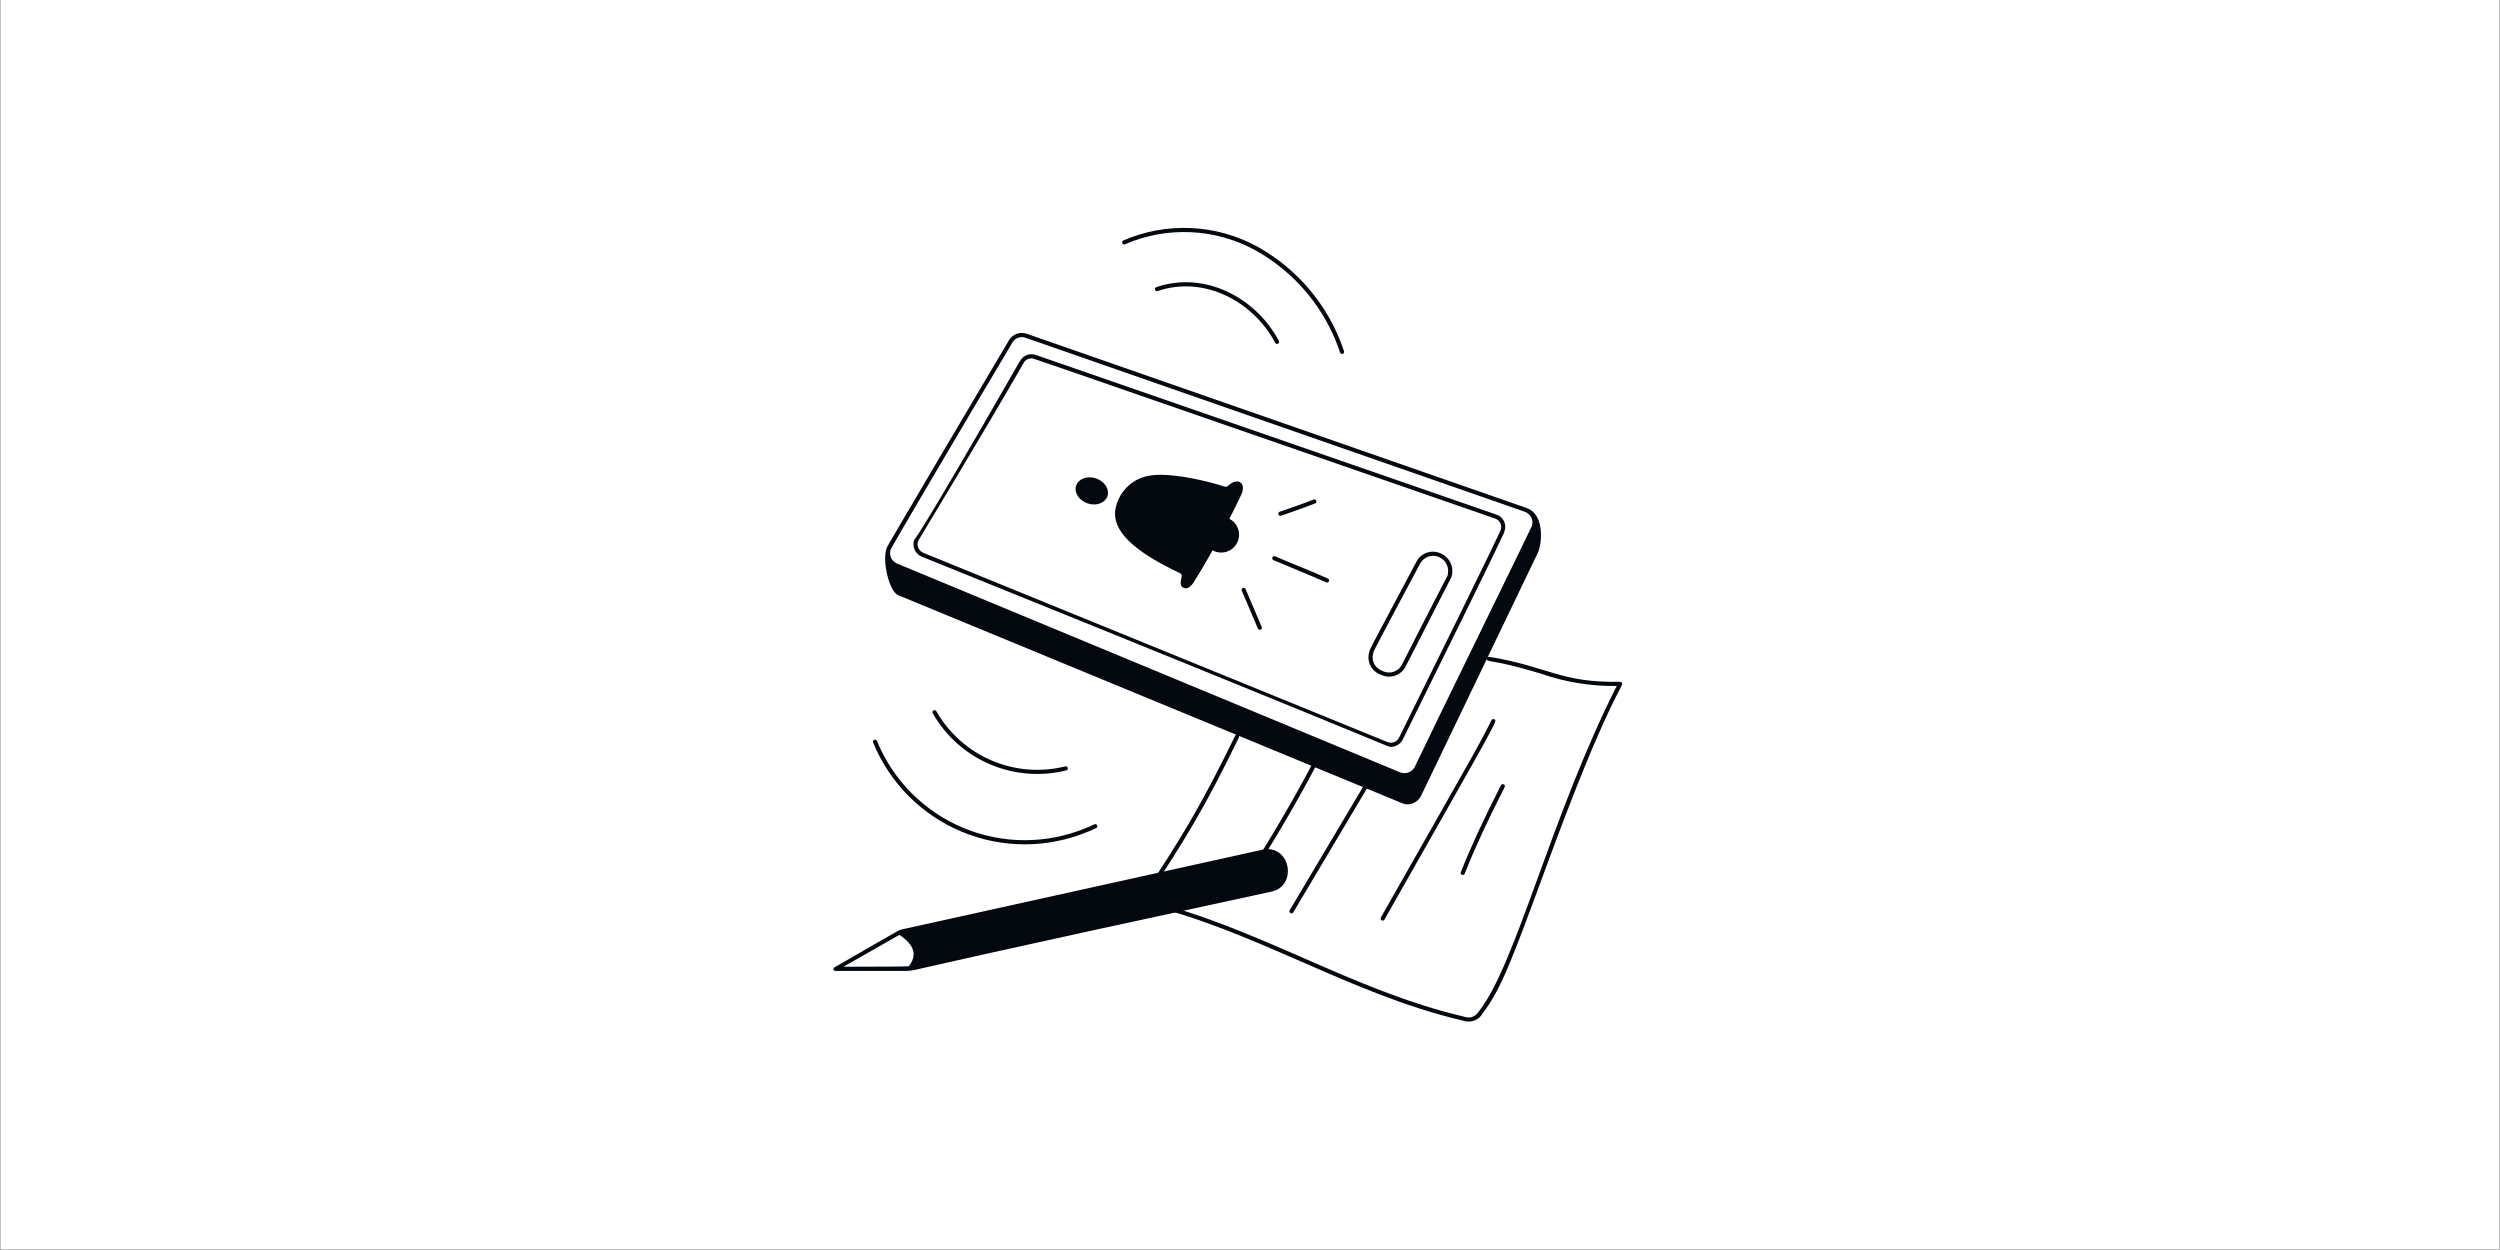
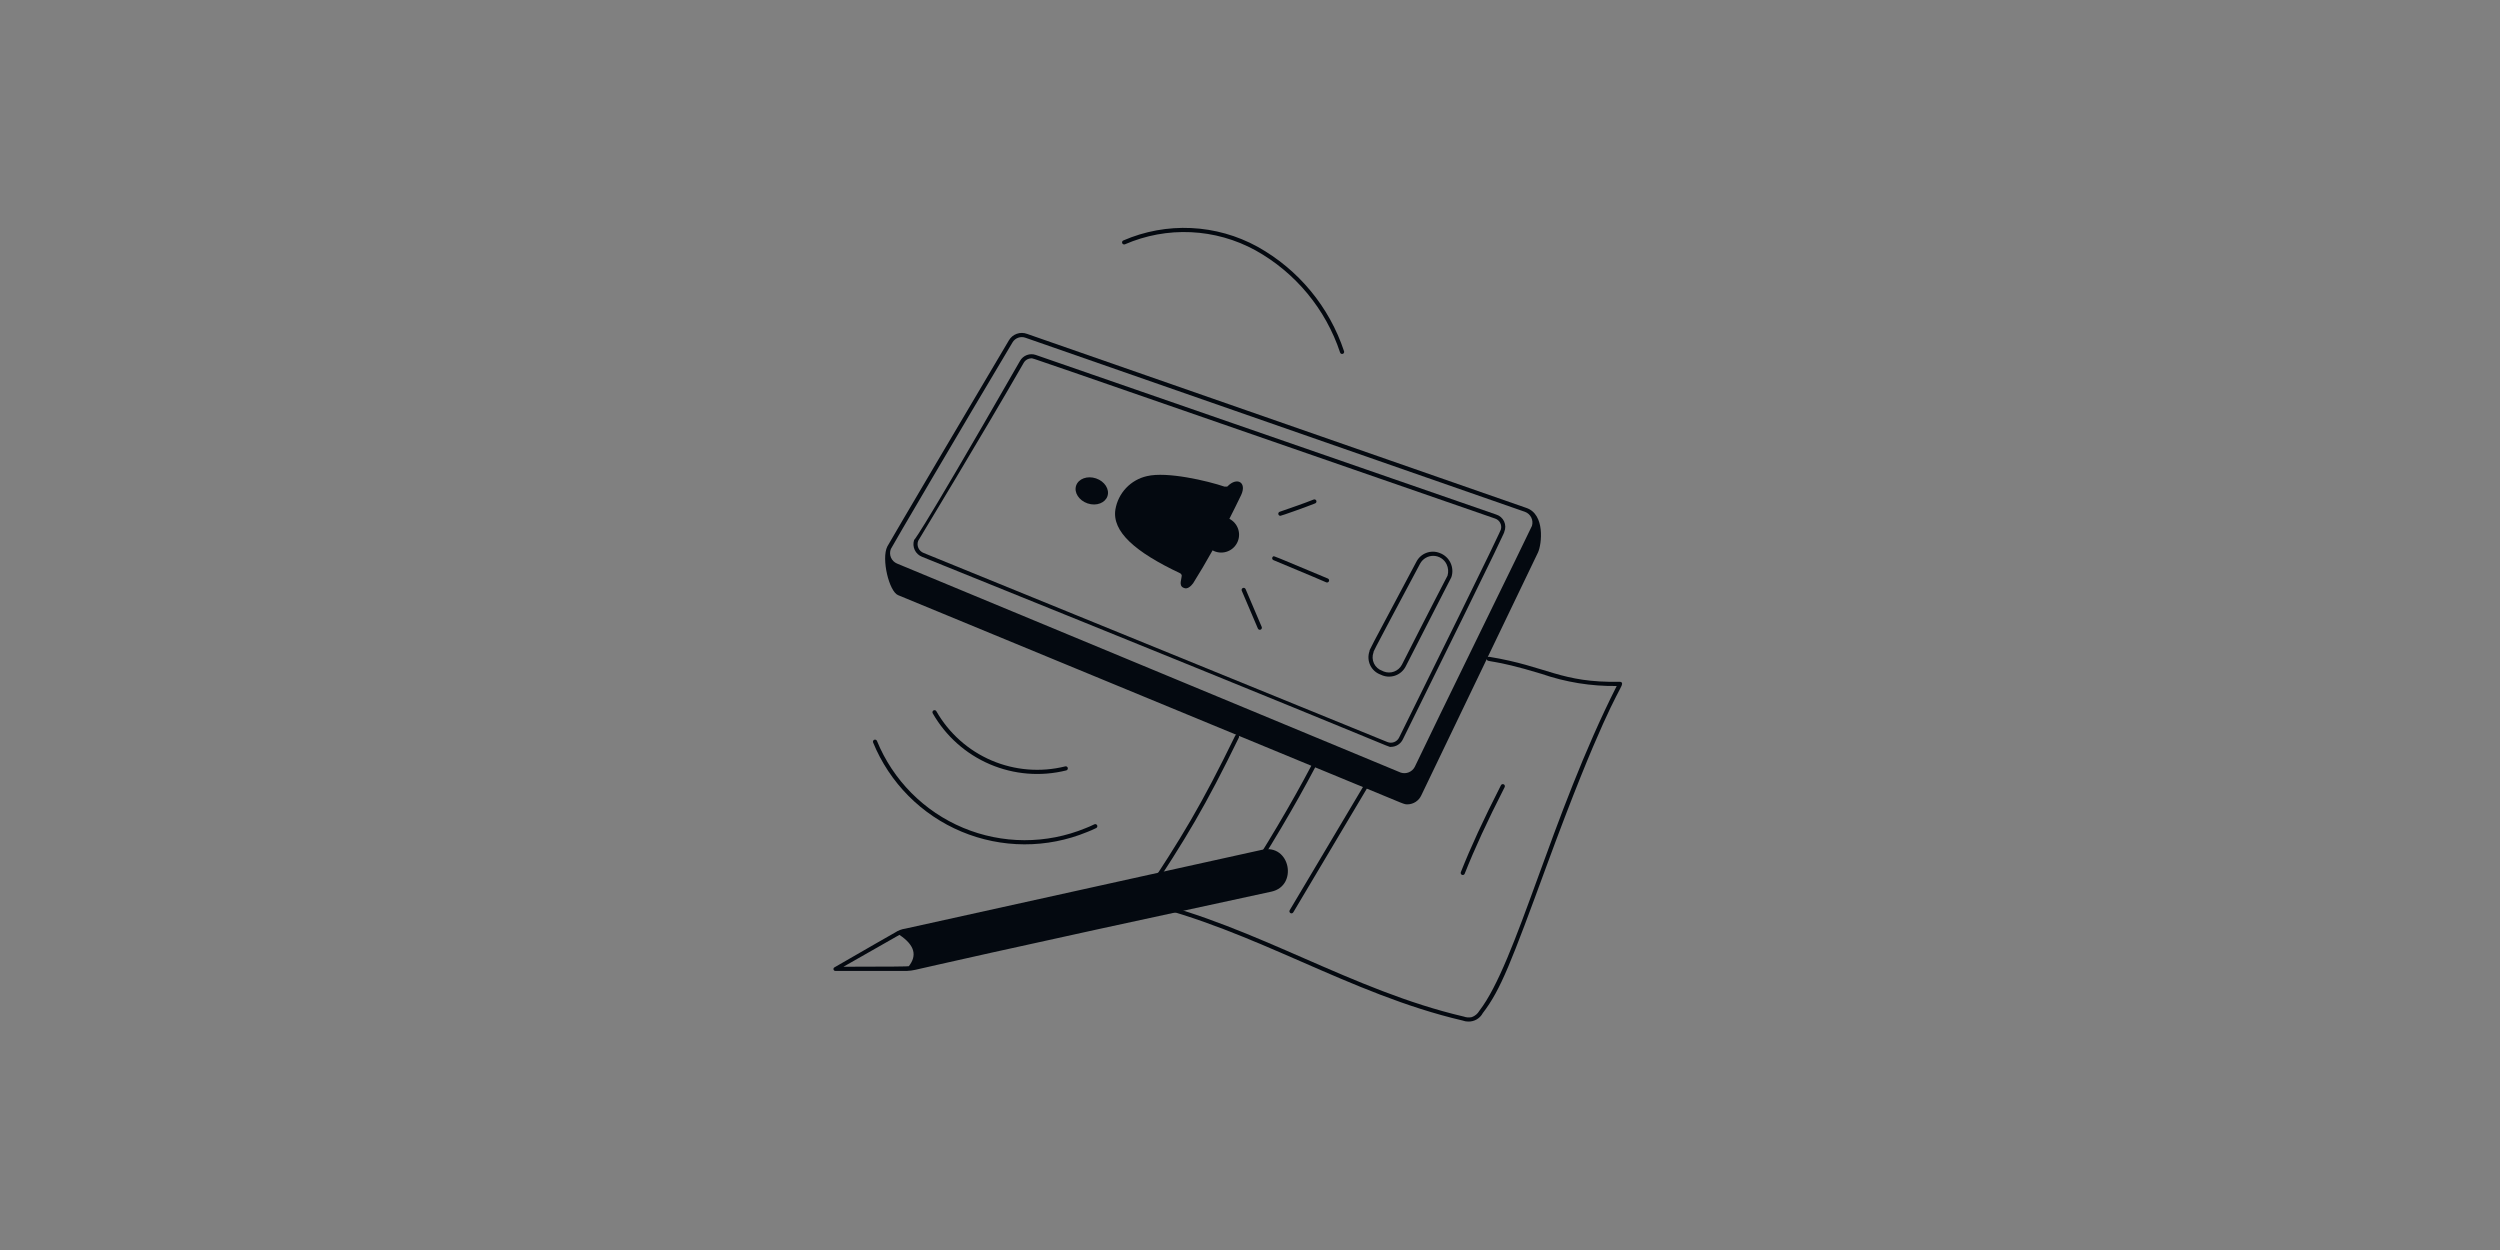
<svg xmlns="http://www.w3.org/2000/svg" version="1.2" preserveAspectRatio="xMidYMid meet" height="3456" viewBox="0 0 5184 2592" zoomAndPan="magnify" width="6912">
  <rect x="0" y="0" width="5184" height="2592" fill="#808080" stroke="none" />
  <g id="5d3b09b903">
-     <path d="M 1 0 L 5183 0 L 5183 2591 L 1 2591 Z M 1 0" style="stroke:none;fill-rule:nonzero;fill:#ffffff;fill-opacity:1;" />
    <path d="M 1911.977 1154.582 C 2943.066 1570.906 2875.648 1548.699 2884.258 1548.699 C 2889.453 1548.68 2894.539 1547.199 2898.918 1544.414 C 2903.305 1541.629 2906.812 1537.656 2909.035 1532.969 C 3131.93 1082.105 3119.184 1103.797 3119.199 1102.934 C 3120.68 1099.504 3121.43 1095.801 3121.379 1092.062 C 3121.336 1088.324 3120.5 1084.637 3118.934 1081.246 C 3117.363 1077.852 3115.098 1074.828 3112.277 1072.371 C 3109.461 1069.914 3106.16 1068.082 3102.582 1066.988 L 2147.875 736.051 C 2141.844 733.934 2135.262 734.004 2129.277 736.242 C 2123.293 738.484 2118.281 742.758 2115.129 748.316 C 1886.875 1146.117 1895.863 1117.551 1895.535 1119.68 C 1893.266 1126.496 1893.707 1133.922 1896.77 1140.422 C 1899.832 1146.922 1905.277 1151.992 1911.977 1154.582 Z M 1903.953 1121.402 C 1904.316 1120.539 2037.203 901.578 2122.609 752.625 C 2124.176 749.754 2126.488 747.359 2129.301 745.691 C 2132.113 744.023 2135.324 743.145 2138.594 743.145 C 2143.859 743.145 2075.742 720.188 3100.031 1075.203 C 3104.617 1076.66 3108.453 1079.844 3110.727 1084.078 C 3113.004 1088.312 3113.547 1093.266 3112.234 1097.895 C 3111.547 1099.062 3111.012 1100.312 3110.633 1101.617 C 3109.875 1102.477 3121.223 1084.508 2901.305 1529.16 C 2899.219 1533.582 2895.512 1537.039 2890.953 1538.797 C 2886.395 1540.562 2881.336 1540.512 2876.812 1538.641 L 1915.207 1146.594 C 1912.809 1145.684 1910.613 1144.312 1908.75 1142.555 C 1906.883 1140.793 1905.383 1138.684 1904.34 1136.34 C 1903.293 1134 1902.719 1131.473 1902.652 1128.91 C 1902.59 1126.348 1903.027 1123.797 1903.953 1121.402 Z M 1903.953 1121.402" style="stroke:none;fill-rule:nonzero;fill:#040910;fill-opacity:1;" />
    <path d="M 2447.812 1189.035 C 2448.613 1190.156 2449.477 1191.23 2450.398 1192.25 C 2450.977 1199.965 2442.824 1214.582 2454.707 1219.02 C 2461.957 1222.621 2469.281 1215.855 2474.125 1209.375 C 2487.621 1187.832 2501.012 1165.219 2514.414 1141.207 C 2518.715 1143.574 2523.441 1145.062 2528.324 1145.59 C 2533.207 1146.113 2538.145 1145.664 2542.848 1144.262 C 2547.555 1142.863 2551.934 1140.543 2555.734 1137.434 C 2559.535 1134.328 2562.68 1130.496 2564.988 1126.16 C 2567.297 1121.828 2568.723 1117.078 2569.176 1112.191 C 2569.633 1107.305 2569.117 1102.375 2567.652 1097.688 C 2566.188 1093 2563.809 1088.652 2560.645 1084.895 C 2557.484 1081.137 2553.613 1078.047 2549.246 1075.797 C 2557.293 1060.02 2565.387 1043.676 2573.52 1026.762 C 2585.984 1000.434 2565.465 988.379 2545.824 1008.035 C 2544.438 1009.43 2545.508 1009.078 2539.215 1009.078 C 2504.055 997.105 2419.918 977.363 2378.484 987.266 C 2361.875 990.969 2346.754 999.547 2335.062 1011.91 C 2323.371 1024.27 2315.641 1039.844 2312.867 1056.633 C 2305.781 1102.074 2353.242 1144.535 2447.812 1189.035 Z M 2447.812 1189.035" style="stroke:none;fill-rule:nonzero;fill:#040910;fill-opacity:1;" />
    <path d="M 2255.156 1043.844 C 2274.117 1050.238 2291.836 1042.402 2296.41 1028.926 C 2301.254 1014.637 2290.637 998.07 2272.73 991.996 C 2254.82 985.922 2236.316 992.617 2231.477 1006.906 C 2226.633 1021.195 2237.25 1037.73 2255.156 1043.844 Z M 2255.156 1043.844" style="stroke:none;fill-rule:nonzero;fill:#040910;fill-opacity:1;" />
    <path d="M 2574.926 1224.922 L 2608.363 1303.344 C 2608.586 1303.863 2608.906 1304.336 2609.312 1304.734 C 2609.715 1305.129 2610.199 1305.438 2610.723 1305.656 C 2611.25 1305.863 2611.809 1305.965 2612.379 1305.965 C 2612.938 1305.957 2613.5 1305.836 2614.023 1305.621 C 2614.543 1305.395 2615.016 1305.07 2615.414 1304.664 C 2615.809 1304.258 2616.121 1303.785 2616.328 1303.258 C 2616.543 1302.734 2616.645 1302.172 2616.637 1301.605 C 2616.637 1301.035 2616.516 1300.477 2616.293 1299.957 L 2582.855 1221.535 C 2582.629 1221.016 2582.312 1220.543 2581.906 1220.148 C 2581.5 1219.75 2581.027 1219.438 2580.5 1219.227 C 2579.977 1219.016 2579.414 1218.91 2578.848 1218.914 C 2578.285 1218.922 2577.727 1219.039 2577.199 1219.262 C 2576.684 1219.48 2576.211 1219.805 2575.812 1220.207 C 2575.418 1220.613 2575.105 1221.09 2574.891 1221.617 C 2574.684 1222.141 2574.582 1222.703 2574.582 1223.27 C 2574.59 1223.832 2574.703 1224.402 2574.926 1224.922 Z M 2574.926 1224.922" style="stroke:none;fill-rule:nonzero;fill:#040910;fill-opacity:1;" />
-     <path d="M 2640.586 1161.469 C 2659.391 1169.594 2722.387 1195.336 2750.086 1207.566 C 2751.129 1207.996 2752.293 1208.004 2753.332 1207.586 C 2754.387 1207.168 2755.223 1206.359 2755.68 1205.332 C 2756.137 1204.301 2756.168 1203.137 2755.773 1202.082 C 2755.387 1201.027 2754.594 1200.168 2753.574 1199.688 C 2702.68 1177.203 2687.641 1172.422 2644.008 1153.555 C 2642.965 1153.098 2641.773 1153.078 2640.707 1153.496 C 2639.645 1153.914 2638.785 1154.738 2638.328 1155.789 C 2637.871 1156.84 2637.855 1158.027 2638.266 1159.09 C 2638.691 1160.156 2639.516 1161.012 2640.559 1161.469 Z M 2640.586 1161.469" style="stroke:none;fill-rule:nonzero;fill:#040910;fill-opacity:1;" />
+     <path d="M 2640.586 1161.469 C 2659.391 1169.594 2722.387 1195.336 2750.086 1207.566 C 2751.129 1207.996 2752.293 1208.004 2753.332 1207.586 C 2754.387 1207.168 2755.223 1206.359 2755.68 1205.332 C 2756.137 1204.301 2756.168 1203.137 2755.773 1202.082 C 2755.387 1201.027 2754.594 1200.168 2753.574 1199.688 C 2642.965 1153.098 2641.773 1153.078 2640.707 1153.496 C 2639.645 1153.914 2638.785 1154.738 2638.328 1155.789 C 2637.871 1156.84 2637.855 1158.027 2638.266 1159.09 C 2638.691 1160.156 2639.516 1161.012 2640.559 1161.469 Z M 2640.586 1161.469" style="stroke:none;fill-rule:nonzero;fill:#040910;fill-opacity:1;" />
    <path d="M 2654.969 1069.586 C 2657.004 1069.586 2708.398 1051.332 2726.902 1043.902 C 2727.465 1043.715 2727.973 1043.418 2728.41 1043.023 C 2728.844 1042.633 2729.195 1042.156 2729.438 1041.625 C 2729.688 1041.094 2729.824 1040.516 2729.832 1039.93 C 2729.852 1039.344 2729.746 1038.762 2729.531 1038.219 C 2729.309 1037.676 2728.988 1037.18 2728.566 1036.77 C 2728.152 1036.355 2727.66 1036.027 2727.117 1035.812 C 2726.566 1035.598 2725.988 1035.496 2725.402 1035.512 C 2724.816 1035.531 2724.238 1035.668 2723.707 1035.914 C 2702.66 1044.324 2681.547 1051.426 2653.547 1061.207 C 2652.59 1061.543 2651.781 1062.207 2651.262 1063.086 C 2650.746 1063.961 2650.555 1064.992 2650.719 1065.996 C 2650.895 1067 2651.418 1067.91 2652.195 1068.566 C 2652.969 1069.223 2653.953 1069.586 2654.969 1069.586 Z M 2654.969 1069.586" style="stroke:none;fill-rule:nonzero;fill:#040910;fill-opacity:1;" />
    <path d="M 2862.902 1398.902 C 2872.027 1403.504 2882.602 1404.312 2892.324 1401.148 C 2902.043 1397.996 2910.121 1391.117 2914.789 1382.027 C 2952.754 1307.102 3007.969 1200.465 3009.59 1196.863 C 3012.887 1186.973 3012.191 1176.184 3007.648 1166.801 C 3003.098 1157.418 2995.066 1150.184 2985.258 1146.645 C 2976.418 1143.152 2966.594 1143.07 2957.691 1146.414 C 2948.789 1149.758 2941.445 1156.293 2937.094 1164.742 C 2833.773 1358.293 2840.074 1347.191 2839.805 1350.305 C 2838.125 1355.008 2837.395 1360 2837.645 1364.996 C 2837.902 1369.988 2839.133 1374.875 2841.281 1379.391 C 2843.426 1383.906 2846.434 1387.957 2850.148 1391.301 C 2853.863 1394.645 2858.195 1397.23 2862.902 1398.902 Z M 2848.078 1352.828 C 2851.32 1345.074 2828.723 1386.164 2944.723 1168.801 C 2947.426 1163.785 2951.469 1159.613 2956.398 1156.754 C 2961.328 1153.895 2966.957 1152.457 2972.652 1152.602 C 2978.348 1152.742 2983.898 1154.461 2988.68 1157.566 C 2993.457 1160.672 2997.281 1165.043 2999.73 1170.191 C 3003.184 1177.52 3003.867 1185.855 3001.641 1193.648 C 3001.367 1194.199 2966.844 1260.223 2907.094 1378.133 C 2903.664 1384.809 2897.863 1389.965 2890.832 1392.594 C 2883.793 1395.223 2876.035 1395.137 2869.062 1392.344 L 2866.348 1391.016 C 2862.602 1389.766 2859.145 1387.773 2856.18 1385.156 C 2853.215 1382.543 2850.812 1379.355 2849.105 1375.789 C 2847.406 1372.227 2846.434 1368.352 2846.262 1364.402 C 2846.082 1360.457 2846.699 1356.52 2848.078 1352.812 Z M 2848.078 1352.828" style="stroke:none;fill-rule:nonzero;fill:#040910;fill-opacity:1;" />
    <path d="M 2210.992 1597.527 C 2212.102 1597.25 2213.055 1596.543 2213.645 1595.562 C 2214.234 1594.578 2214.41 1593.406 2214.133 1592.297 C 2213.855 1591.191 2213.148 1590.234 2212.168 1589.648 C 2211.191 1589.055 2210.016 1588.883 2208.906 1589.16 C 2157.969 1601.836 2104.285 1597.508 2056.027 1576.859 C 2007.77 1556.203 1967.586 1520.344 1941.594 1474.738 C 1941.312 1474.246 1940.934 1473.809 1940.484 1473.465 C 1940.031 1473.109 1939.52 1472.859 1938.969 1472.703 C 1938.418 1472.559 1937.844 1472.516 1937.281 1472.594 C 1936.715 1472.66 1936.168 1472.844 1935.676 1473.125 C 1935.18 1473.41 1934.746 1473.789 1934.398 1474.238 C 1934.047 1474.688 1933.793 1475.203 1933.645 1475.754 C 1933.492 1476.309 1933.453 1476.875 1933.523 1477.445 C 1933.598 1478.004 1933.781 1478.555 1934.062 1479.047 C 1961.008 1526.273 2002.641 1563.41 2052.629 1584.789 C 2102.621 1606.18 2158.227 1610.652 2210.992 1597.527 Z M 2210.992 1597.527" style="stroke:none;fill-rule:nonzero;fill:#040910;fill-opacity:1;" />
    <path d="M 2269.113 1709.395 C 2262.355 1712.781 2256.832 1714.98 2250.957 1717.332 C 2210.68 1733.898 2167.531 1742.359 2123.98 1742.223 C 2080.43 1742.094 2037.336 1733.371 1997.16 1716.559 C 1956.984 1699.754 1920.52 1675.184 1889.855 1644.262 C 1859.188 1613.34 1834.922 1576.672 1818.449 1536.355 C 1818.234 1535.832 1817.918 1535.355 1817.52 1534.953 C 1817.121 1534.555 1816.648 1534.227 1816.125 1534.012 C 1815.07 1533.574 1813.883 1533.566 1812.824 1533.996 C 1811.766 1534.434 1810.922 1535.27 1810.48 1536.32 C 1810.039 1537.375 1810.035 1538.562 1810.469 1539.621 C 1827.375 1580.98 1852.273 1618.59 1883.734 1650.312 C 1915.199 1682.035 1952.605 1707.234 1993.82 1724.484 C 2035.035 1741.73 2079.246 1750.684 2123.922 1750.824 C 2168.598 1750.969 2212.863 1742.301 2254.188 1725.312 C 2259.934 1723.012 2265.891 1720.633 2272.965 1717.09 C 2273.488 1716.852 2273.961 1716.504 2274.348 1716.074 C 2274.734 1715.652 2275.035 1715.152 2275.223 1714.602 C 2275.414 1714.059 2275.496 1713.48 2275.457 1712.902 C 2275.422 1712.336 2275.27 1711.766 2275.012 1711.25 C 2274.754 1710.742 2274.395 1710.273 2273.957 1709.906 C 2273.516 1709.523 2273.008 1709.242 2272.457 1709.07 C 2271.906 1708.895 2271.328 1708.836 2270.754 1708.887 C 2270.18 1708.949 2269.621 1709.113 2269.113 1709.387 Z M 2269.113 1709.395" style="stroke:none;fill-rule:nonzero;fill:#040910;fill-opacity:1;" />
-     <path d="M 2397.645 595.391 C 2396.559 595.758 2395.668 596.543 2395.16 597.57 C 2394.656 598.594 2394.578 599.781 2394.945 600.863 C 2395.312 601.945 2396.098 602.84 2397.125 603.344 C 2398.152 603.852 2399.336 603.93 2400.418 603.562 C 2496.516 570.699 2598.84 624.727 2644.309 711.008 C 2644.852 711.992 2645.766 712.723 2646.844 713.047 C 2647.918 713.367 2649.082 713.254 2650.074 712.73 C 2651.074 712.207 2651.824 711.316 2652.168 710.246 C 2652.52 709.176 2652.434 708.012 2651.934 707.004 C 2604.898 617.73 2498.594 560.961 2397.645 595.391 Z M 2397.645 595.391" style="stroke:none;fill-rule:nonzero;fill:#040910;fill-opacity:1;" />
    <path d="M 2332.699 506.594 C 2375.77 487.91 2422.547 479.32 2469.445 481.48 C 2516.344 483.641 2562.129 496.496 2603.305 519.062 C 2686.32 565.258 2748.973 640.93 2778.867 731.105 C 2779.23 732.18 2780.008 733.062 2781.023 733.57 C 2782.039 734.074 2783.211 734.156 2784.289 733.805 C 2785.367 733.449 2786.254 732.688 2786.781 731.68 C 2787.297 730.672 2787.391 729.5 2787.055 728.418 C 2756.488 636.191 2692.414 558.801 2607.52 511.555 C 2565.195 488.344 2518.121 475.109 2469.902 472.871 C 2421.684 470.629 2373.59 479.441 2329.297 498.629 C 2328.242 499.082 2327.414 499.93 2326.992 500.992 C 2326.566 502.055 2326.582 503.242 2327.031 504.297 C 2327.484 505.348 2328.336 506.176 2329.398 506.602 C 2330.461 507.023 2331.648 507.008 2332.699 506.559 Z M 2332.699 506.594" style="stroke:none;fill-rule:nonzero;fill:#040910;fill-opacity:1;" />
    <path d="M 3359.363 1413.773 C 3235.367 1416.152 3209.16 1381.742 3088.027 1361.957 C 3087.484 1361.852 3086.926 1361.871 3086.391 1361.988 C 3085.848 1362.109 3085.34 1362.336 3084.883 1362.652 L 3189.246 1145.48 C 3196.941 1128.816 3204.457 1066.328 3164.848 1053.141 L 2129.664 692.324 C 2122.832 689.766 2115.316 689.699 2108.438 692.141 C 2101.559 694.578 2095.766 699.371 2092.074 705.668 C 2035.031 801.395 1840.008 1132.141 1840.008 1133.117 C 1827.082 1158.348 1843.723 1226.973 1862.414 1234.145 L 2563.594 1523.594 C 2562.551 1523.973 2561.688 1524.73 2561.188 1525.73 C 2490.988 1669.59 2452.348 1733.906 2364.316 1866.527 C 2363.93 1867.105 2363.688 1867.77 2363.613 1868.457 C 2363.539 1869.145 2363.633 1869.844 2363.887 1870.492 C 2364.141 1871.137 2364.547 1871.715 2365.074 1872.172 C 2365.598 1872.629 2366.223 1872.945 2366.898 1873.109 C 2601.883 1928.129 2797.793 2061.281 3032.691 2116.137 C 3036.664 2117.645 3040.887 2118.395 3045.137 2118.332 C 3051.168 2118.395 3057.098 2116.801 3062.297 2113.742 C 3067.484 2110.672 3071.742 2106.25 3074.602 2100.941 C 3112.227 2052.176 3134.254 1993.418 3206.957 1795.582 C 3317.695 1494.078 3356.047 1437.328 3362.613 1421.781 C 3364.887 1416.465 3362.801 1414.008 3359.363 1413.773 Z M 1847.258 1138.414 C 1849.16 1133.863 1992.762 889.031 2099.469 710.105 C 2102.133 705.551 2106.32 702.082 2111.289 700.312 C 2116.262 698.539 2121.699 698.582 2126.641 700.426 L 3162.09 1061.293 C 3167.777 1063.375 3172.457 1067.551 3175.172 1072.965 C 3177.879 1078.383 3178.414 1084.633 3176.664 1090.43 C 3175.027 1095.379 2967.566 1518.25 2933.551 1590.398 C 2930.863 1595.449 2926.477 1599.387 2921.168 1601.523 C 2915.859 1603.652 2909.965 1603.836 2904.527 1602.043 L 1859.926 1168.527 C 1854.305 1166.152 1849.832 1161.672 1847.465 1156.047 C 1845.098 1150.422 1845.023 1144.094 1847.258 1138.414 Z M 3067.605 2095.953 C 3064.129 2102.09 3058.555 2106.762 3051.902 2109.113 C 3046.371 2110.309 3040.605 2109.914 3035.277 2107.977 C 2802.473 2053.477 2608.277 1922.266 2374.879 1866.129 C 2460.75 1736.602 2499.41 1671.926 2568.902 1529.516 C 2569.176 1528.938 2569.324 1528.301 2569.324 1527.652 C 2569.324 1527.016 2569.176 1526.379 2568.902 1525.801 L 2719.121 1587.848 C 2677.246 1667.383 2627.082 1752.012 2561.414 1853.926 C 2560.852 1854.883 2560.68 1856.02 2560.938 1857.105 C 2561.199 1858.184 2561.859 1859.133 2562.801 1859.727 C 2563.73 1860.332 2564.867 1860.547 2565.953 1860.34 C 2567.051 1860.125 2568.016 1859.496 2568.652 1858.59 C 2634.699 1756.156 2685.098 1671.125 2727.145 1591.148 L 2826.18 1632.023 L 2674.316 1887.449 C 2673.73 1888.434 2673.566 1889.605 2673.844 1890.719 C 2674.125 1891.828 2674.832 1892.777 2675.816 1893.363 C 2676.797 1893.949 2677.98 1894.121 2679.082 1893.836 C 2680.195 1893.551 2681.141 1892.844 2681.727 1891.863 L 2834.266 1635.316 C 2914.086 1668.262 2911.094 1667.934 2918.91 1667.918 C 2924.875 1667.77 2930.684 1665.961 2935.664 1662.688 C 2940.652 1659.41 2944.625 1654.809 2947.125 1649.398 L 3083.074 1366.496 C 3083.633 1374.691 3090.09 1364.836 3196.363 1397.273 C 3246.527 1414.656 3299.332 1423.188 3352.41 1422.488 C 3215.832 1692.859 3144.855 1995.828 3067.605 2095.953 Z M 3067.605 2095.953" style="stroke:none;fill-rule:nonzero;fill:#040910;fill-opacity:1;" />
-     <path d="M 3098.48 1491.484 C 3097.465 1490.977 3096.277 1490.887 3095.199 1491.242 C 3094.113 1491.605 3093.215 1492.379 3092.699 1493.406 C 3067.32 1544.184 3072.188 1534.926 2863.367 1902.516 C 2863.074 1903.008 2862.875 1903.559 2862.789 1904.125 C 2862.703 1904.695 2862.738 1905.273 2862.887 1905.832 C 2863.031 1906.395 2863.281 1906.91 2863.637 1907.367 C 2863.988 1907.832 2864.418 1908.211 2864.926 1908.496 C 2865.426 1908.781 2865.98 1908.961 2866.547 1909.031 C 2867.125 1909.098 2867.703 1909.047 2868.254 1908.883 C 2868.805 1908.73 2869.324 1908.453 2869.77 1908.09 C 2870.219 1907.73 2870.59 1907.281 2870.855 1906.773 C 3112.176 1480.91 3105.59 1495.051 3098.48 1491.484 Z M 3098.48 1491.484" style="stroke:none;fill-rule:nonzero;fill:#040910;fill-opacity:1;" />
    <path d="M 3118.164 1626.414 C 3117.664 1626.156 3117.113 1626 3116.555 1625.957 C 3115.984 1625.914 3115.418 1625.973 3114.883 1626.156 C 3114.34 1626.328 3113.84 1626.605 3113.406 1626.973 C 3112.977 1627.336 3112.625 1627.785 3112.367 1628.293 C 3075.824 1699.949 3050.18 1755.535 3029.176 1808.527 C 3028.969 1809.055 3028.867 1809.613 3028.875 1810.184 C 3028.883 1810.75 3029.004 1811.312 3029.227 1811.828 C 3029.453 1812.348 3029.781 1812.82 3030.184 1813.215 C 3030.59 1813.605 3031.074 1813.914 3031.598 1814.129 C 3032.125 1814.336 3032.684 1814.441 3033.254 1814.43 C 3033.82 1814.422 3034.375 1814.301 3034.898 1814.078 C 3035.414 1813.855 3035.891 1813.527 3036.277 1813.121 C 3036.676 1812.715 3036.984 1812.234 3037.191 1811.707 C 3058.09 1758.977 3083.641 1703.613 3120.035 1632.215 C 3120.293 1631.715 3120.449 1631.164 3120.5 1630.594 C 3120.543 1630.035 3120.477 1629.465 3120.301 1628.93 C 3120.129 1628.387 3119.855 1627.887 3119.484 1627.457 C 3119.121 1627.027 3118.672 1626.672 3118.164 1626.414 Z M 3118.164 1626.414" style="stroke:none;fill-rule:nonzero;fill:#040910;fill-opacity:1;" />
    <path d="M 2617.164 1762.078 L 1877.574 1925.559 C 1869.895 1926.594 1862.555 1929.359 1856.105 1933.652 C 1840.945 1941.934 1808.957 1960.766 1730.457 2005.828 C 1729.621 2006.23 1728.961 2006.922 1728.582 2007.766 C 1728.207 2008.617 1728.141 2009.566 1728.395 2010.465 C 1728.652 2011.352 1729.215 2012.125 1729.984 2012.645 C 1730.754 2013.16 1731.68 2013.395 1732.602 2013.297 C 1833.906 2013.297 1868.559 2013.539 1880.832 2013.297 C 1886.598 2013.047 1892.332 2012.281 1897.961 2011.008 C 1925.102 2005.059 2046.949 1976 2636.285 1848.93 C 2692.129 1836.863 2675.445 1749.211 2617.164 1762.078 Z M 1865.023 1938.539 C 1898.547 1960.883 1901.031 1982.566 1884.5 2003.535 C 1884.055 2004.102 1845.953 2004.629 1748.977 2004.629 Z M 1865.023 1938.539" style="stroke:none;fill-rule:nonzero;fill:#040910;fill-opacity:1;" />
  </g>
</svg>